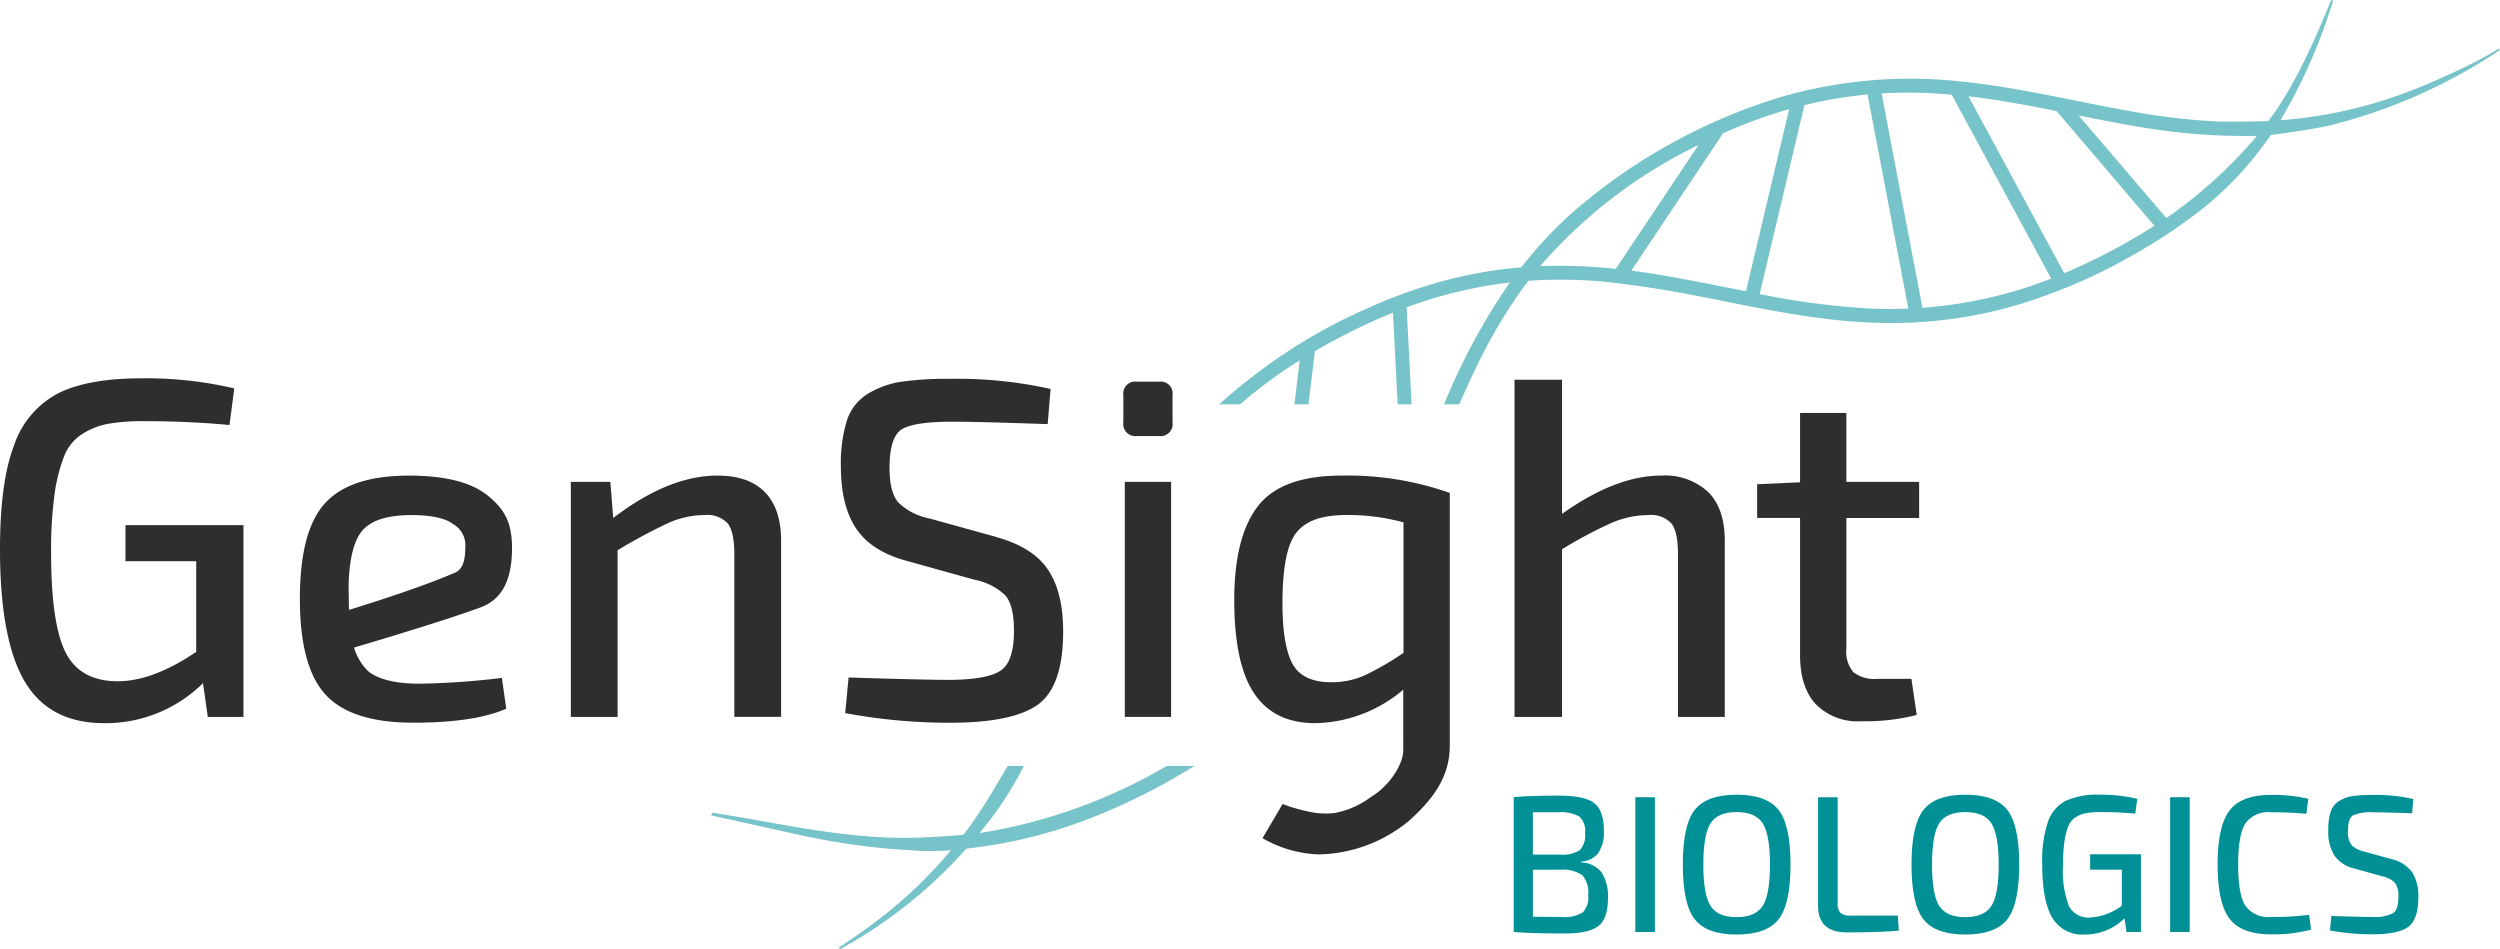
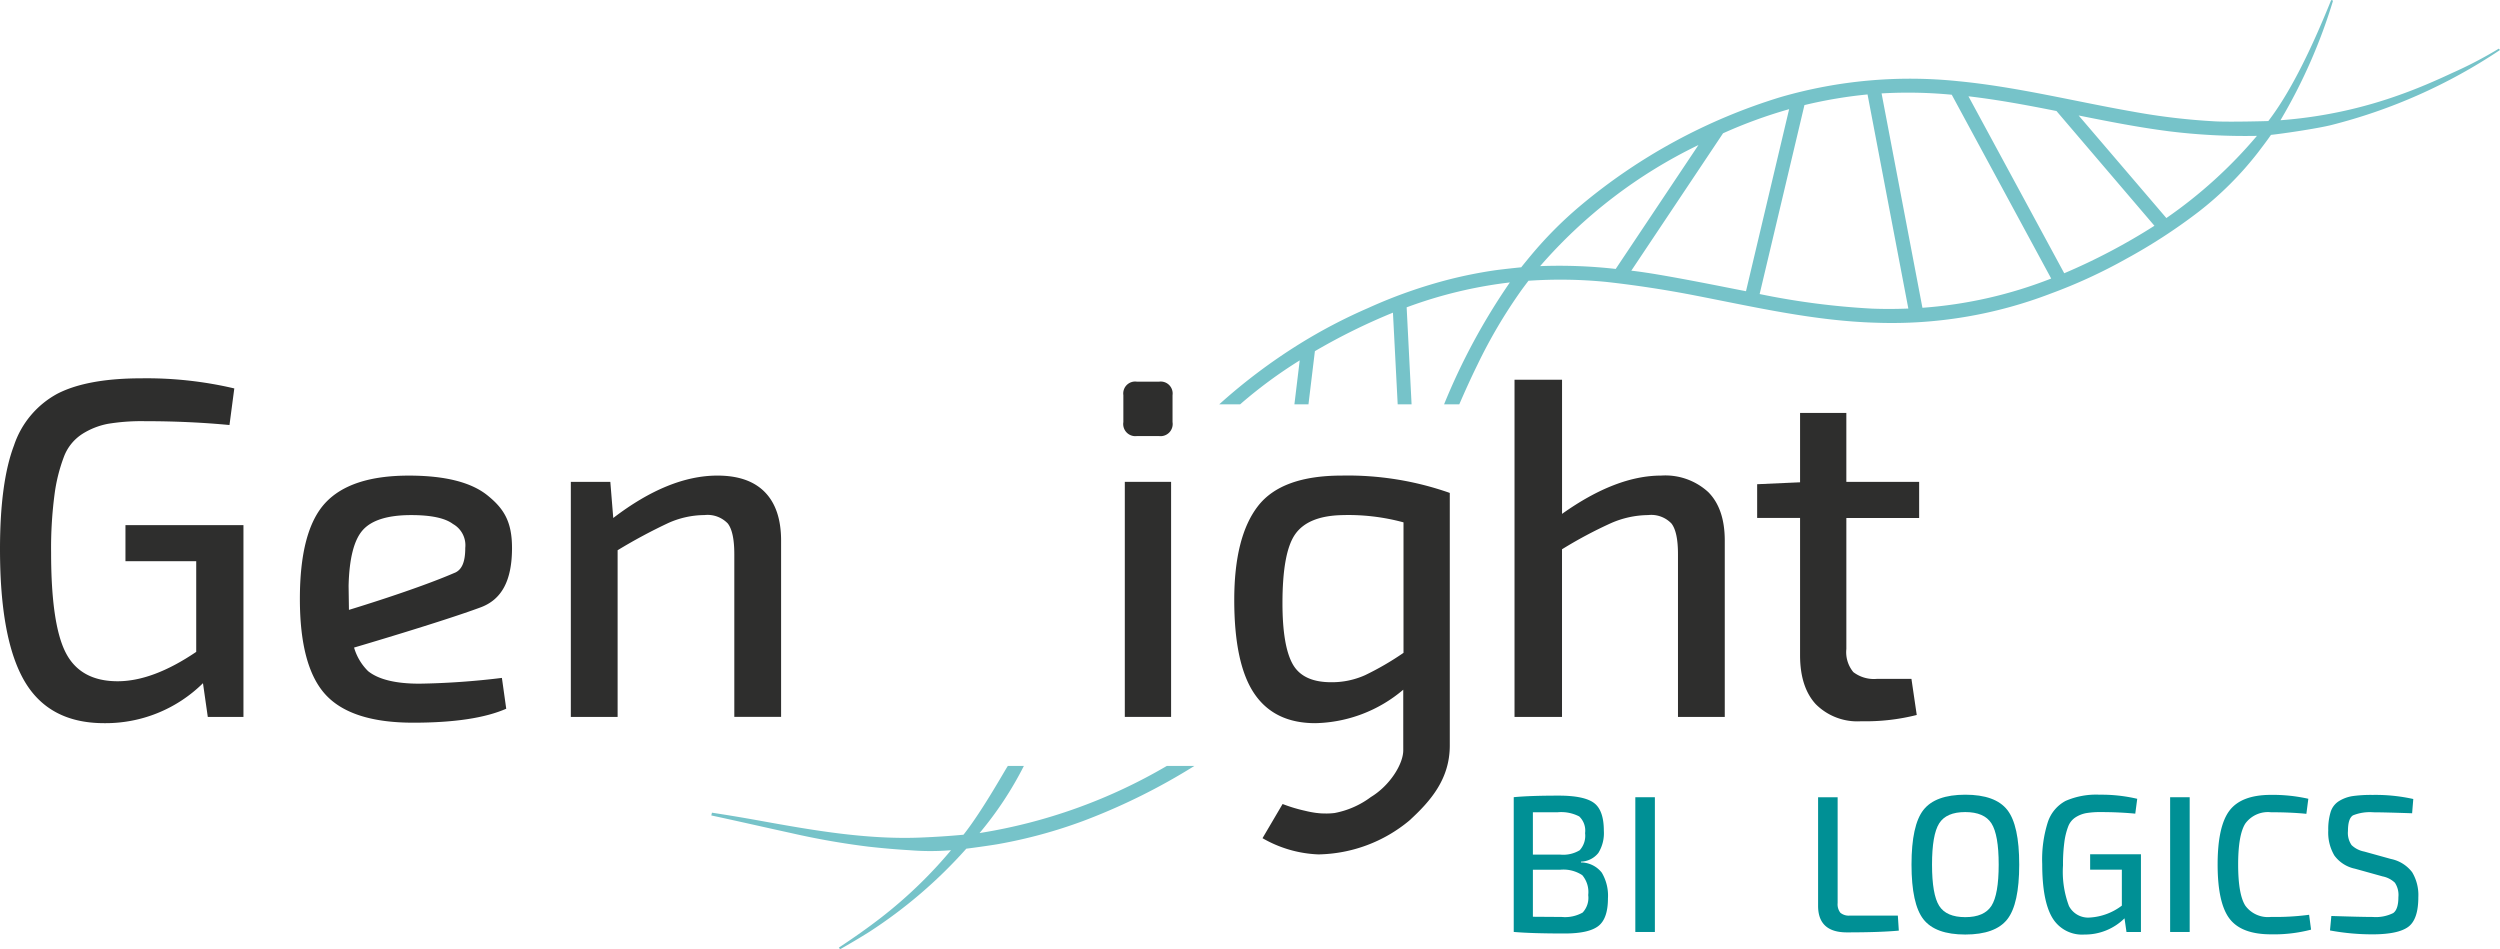
<svg xmlns="http://www.w3.org/2000/svg" id="Group_540" data-name="Group 540" width="341.954" height="129.839" viewBox="0 0 341.954 129.839">
  <defs>
    <clipPath id="clip-path">
      <rect id="Rectangle_2668" data-name="Rectangle 2668" width="341.954" height="129.839" fill="none" />
    </clipPath>
  </defs>
  <g id="Group_533" data-name="Group 533">
    <g id="Group_532" data-name="Group 532" clip-path="url(#clip-path)">
      <path id="Path_8914" data-name="Path 8914" d="M304.933,29.826l-12-14.03c4.062.813,8.132,1.616,12.244,2.147a84.6,84.6,0,0,0,12.144.641,63.164,63.164,0,0,1-12.39,11.242m-13.969,7.547-13.1-24.2c4.045.469,8.049,1.218,12.041,2.014L303.3,30.88a84.1,84.1,0,0,1-12.333,6.494m-19.4,4.726-5.588-29.324a63.213,63.213,0,0,1,9.6.182l13.6,25.141a59.957,59.957,0,0,1-17.615,4m-6.893.115a102.855,102.855,0,0,1-15.371-1.994l6.128-25.845a62.644,62.644,0,0,1,8.631-1.457l5.58,29.286c-1.654.064-3.312.076-4.968.01m-32.93-5.182,12.553-18.8a65.346,65.346,0,0,1,9.04-3.3l-5.9,24.9c-1.832-.335-11.674-2.383-15.689-2.808M219.278,36.4a67.571,67.571,0,0,1,21.655-16.565l-11.32,16.95a68.934,68.934,0,0,0-10.335-.384M178.237,55.308a63.482,63.482,0,0,1,8.154-6.013q-.362,3.007-.726,6.013h1.923l.879-7.275a83.877,83.877,0,0,1,10.677-5.267l.648,12.542h1.9l-.674-13.27a60.929,60.929,0,0,1,14.118-3.406,87.179,87.179,0,0,0-9,16.676h2.079c.8-1.84,1.623-3.667,2.51-5.467a69.814,69.814,0,0,1,5.978-10.13c.274-.377.694-.938.977-1.308a63.8,63.8,0,0,1,10.7.164q6.142.686,12.206,1.872c8.2,1.595,16.376,3.484,24.758,3.707a60.608,60.608,0,0,0,23.722-3.97,71.641,71.641,0,0,0,10.407-4.793,76.021,76.021,0,0,0,9.874-6.418,45.745,45.745,0,0,0,8.094-8.08c.535-.706,1.3-1.7,1.8-2.435,1.841-.2,6.312-.871,8.177-1.327A74.194,74.194,0,0,0,350.568,6.839l-.161-.185a56.519,56.519,0,0,1-6.38,3.328c-2.271,1.064-4.561,2.053-6.921,2.9a61.788,61.788,0,0,1-16.565,3.565A74.354,74.354,0,0,0,327.733.087L327.479,0c-2.384,5.913-5.324,12.289-8.6,16.557-.308.016-5.154.139-7.152.049a89.144,89.144,0,0,1-11.409-1.344c-7.947-1.391-15.8-3.376-23.845-4.155a63.676,63.676,0,0,0-24.338,2.184,78.072,78.072,0,0,0-27.4,14.886A54.093,54.093,0,0,0,218,34.957c-.3.352-1.169,1.424-1.31,1.605-.231.02-2.738.281-3.756.433-1.985.294-3.955.689-5.9,1.174a67.224,67.224,0,0,0-11.277,3.959,72.431,72.431,0,0,0-9.454,4.955,77.636,77.636,0,0,0-10.923,8.225Z" transform="translate(-8.614)" fill="#76c3c9" />
      <path id="Path_8915" data-name="Path 8915" d="M164.63,110.174a73.39,73.39,0,0,1-25.622,9.185,47.915,47.915,0,0,0,6.065-9.185h-2.181c-.093,0-3.386,6.017-6.08,9.412-1.974.186-3.949.311-5.93.39-7.448.294-14.936-1.043-22.235-2.365q-3.114-.563-6.238-1.039l-.092.376c3.649.784,7.286,1.619,10.935,2.415a104.529,104.529,0,0,0,10.575,1.857c1.878.211,3.744.373,5.63.485a34.492,34.492,0,0,0,5.65,0,61.955,61.955,0,0,1-9.415,9.1c-1.922,1.5-3.905,2.884-5.927,4.22l.17.227c1.345-.765,2.678-1.55,3.992-2.376A65.146,65.146,0,0,0,137.2,121.493c.44-.044,3.363-.448,4.382-.629a67.116,67.116,0,0,0,11.684-3.19,85.683,85.683,0,0,0,15.133-7.5Z" transform="translate(-5.025 -5.411)" fill="#76c3c9" />
      <path id="Path_8916" data-name="Path 8916" d="M220.366,131.017l3.93.027a4.891,4.891,0,0,0,2.875-.6,2.947,2.947,0,0,0,.763-2.391,3.571,3.571,0,0,0-.816-2.725,4.683,4.683,0,0,0-2.982-.746h-3.769Zm0-8.5h3.744a4.336,4.336,0,0,0,2.66-.6,2.93,2.93,0,0,0,.735-2.337,2.659,2.659,0,0,0-.8-2.283,5.361,5.361,0,0,0-2.94-.574h-3.4Zm6.577.963v.107a3.662,3.662,0,0,1,2.848,1.4,6.153,6.153,0,0,1,.842,3.512q0,2.778-1.323,3.794t-4.613,1.014q-4.52,0-6.951-.214v-18.43q2.164-.213,6.149-.214,3.475,0,4.825,1t1.351,3.806a5.125,5.125,0,0,1-.749,3.031,3.147,3.147,0,0,1-2.379,1.19" transform="translate(-10.695 -5.622)" fill="#009095" />
    </g>
  </g>
  <rect id="Rectangle_2669" data-name="Rectangle 2669" width="2.674" height="18.43" transform="translate(223.682 109.047)" fill="#009095" />
  <g id="Group_535" data-name="Group 535">
    <g id="Group_534" data-name="Group 534" clip-path="url(#clip-path)">
-       <path id="Path_8917" data-name="Path 8917" d="M253,118.24q-.987-1.548-3.582-1.549t-3.569,1.549q-.977,1.552-.976,5.638t.976,5.636q.976,1.549,3.569,1.55t3.582-1.55q.991-1.55.991-5.636T253,118.24m-3.582-3.925q4.116,0,5.749,2.083t1.631,7.48q0,5.4-1.631,7.479t-5.749,2.083q-4.091,0-5.721-2.083t-1.631-7.479q0-5.4,1.631-7.48t5.721-2.083" transform="translate(-11.889 -5.615)" fill="#009095" />
      <path id="Path_8918" data-name="Path 8918" d="M264.2,114.68v14.477a1.878,1.878,0,0,0,.374,1.323,1.787,1.787,0,0,0,1.31.387h6.551l.133,2.057q-2.593.241-7.111.241-3.931,0-3.931-3.632V114.68Z" transform="translate(-12.845 -5.633)" fill="#009095" />
      <path id="Path_8919" data-name="Path 8919" d="M285.9,118.24q-.99-1.548-3.584-1.549t-3.569,1.549q-.977,1.552-.976,5.638t.976,5.636q.977,1.549,3.569,1.55t3.584-1.55q.988-1.55.989-5.636t-.989-5.638m-3.584-3.925q4.116,0,5.749,2.083t1.632,7.48q0,5.4-1.632,7.479t-5.749,2.083q-4.091,0-5.72-2.083t-1.631-7.479q0-5.4,1.631-7.48t5.72-2.083" transform="translate(-13.505 -5.615)" fill="#009095" />
    </g>
  </g>
  <rect id="Rectangle_2671" data-name="Rectangle 2671" width="2.674" height="18.43" transform="translate(296.834 109.047)" fill="#009095" />
  <g id="Group_537" data-name="Group 537">
    <g id="Group_536" data-name="Group 536" clip-path="url(#clip-path)">
      <path id="Path_8920" data-name="Path 8920" d="M331.512,130.745l.267,2.028a20.009,20.009,0,0,1-5.482.642q-4.037,0-5.666-2.137t-1.633-7.4q0-5.262,1.633-7.4t5.666-2.137a21.977,21.977,0,0,1,5.108.533l-.267,2.058q-2.141-.215-4.841-.214a3.823,3.823,0,0,0-3.515,1.549q-.977,1.55-.976,5.609t.976,5.61a3.825,3.825,0,0,0,3.515,1.549,35.063,35.063,0,0,0,5.215-.294" transform="translate(-15.668 -5.616)" fill="#009095" />
      <path id="Path_8921" data-name="Path 8921" d="M342.318,125.482l-3.743-1.042a4.677,4.677,0,0,1-2.822-1.8,6.149,6.149,0,0,1-.84-3.434,8.057,8.057,0,0,1,.333-2.55,2.7,2.7,0,0,1,1.164-1.483,5.009,5.009,0,0,1,1.845-.668,18.385,18.385,0,0,1,2.727-.159,23.857,23.857,0,0,1,5.561.559l-.16,1.95q-3.877-.131-5.295-.132a6.173,6.173,0,0,0-2.78.414q-.7.414-.7,2.15a2.918,2.918,0,0,0,.494,1.924,3.422,3.422,0,0,0,1.724.881l3.664,1.016a4.864,4.864,0,0,1,2.9,1.815,6.071,6.071,0,0,1,.842,3.42q0,3.044-1.391,4.059t-4.892,1.015a31.49,31.49,0,0,1-5.8-.534l.187-1.977q4.172.134,5.668.134a5.342,5.342,0,0,0,2.794-.534q.709-.506.708-2.19a3.021,3.021,0,0,0-.481-1.963,3.389,3.389,0,0,0-1.712-.869" transform="translate(-16.45 -5.616)" fill="#009095" />
      <path id="Path_8922" data-name="Path 8922" d="M300.322,122.466v2.107h4.337v4.915a8.014,8.014,0,0,1-4.358,1.628,2.956,2.956,0,0,1-2.875-1.575,13.268,13.268,0,0,1-.815-5.557,22.693,22.693,0,0,1,.187-3.205,9.369,9.369,0,0,1,.521-2.111,2.579,2.579,0,0,1,1-1.254,4.086,4.086,0,0,1,1.444-.575,11.4,11.4,0,0,1,2.032-.146q2.459,0,4.7.214l.267-2.03a21.282,21.282,0,0,0-5.134-.561,10.448,10.448,0,0,0-4.652.842,5.082,5.082,0,0,0-2.433,2.883,16.836,16.836,0,0,0-.776,5.758q0,5,1.364,7.318a4.727,4.727,0,0,0,4.413,2.325,7.682,7.682,0,0,0,5.48-2.218l.268,1.87h1.979V122.466h-6.958Z" transform="translate(-14.429 -5.615)" fill="#009095" />
      <path id="Path_8923" data-name="Path 8923" d="M102.159,68.412q-6.662,0-14.244,5.8l-.4-4.941H82.112v32.15h6.4v-22.8a74.193,74.193,0,0,1,6.859-3.689,12.207,12.207,0,0,1,5.012-1.12,3.831,3.831,0,0,1,3.2,1.153q.889,1.155.89,4.185v22.267h6.4V77.306q0-4.347-2.209-6.62t-6.5-2.274" transform="translate(-4.033 -3.36)" fill="#2e2e2d" />
-       <path id="Path_8924" data-name="Path 8924" d="M142.121,76.095l-9.035-2.5a8.431,8.431,0,0,1-4.252-2.174q-1.222-1.384-1.221-4.744,0-4.28,1.714-5.3t6.859-1.02q3.494,0,13.058.33l.4-4.81a58.667,58.667,0,0,0-13.716-1.384,45.206,45.206,0,0,0-6.728.4,12.271,12.271,0,0,0-4.549,1.647,6.665,6.665,0,0,0-2.87,3.655,19.826,19.826,0,0,0-.823,6.293q0,5.336,2.077,8.466t6.958,4.447l9.232,2.57a8.388,8.388,0,0,1,4.221,2.14q1.188,1.351,1.187,4.843,0,4.149-1.748,5.4t-6.891,1.317q-3.693,0-13.982-.329l-.461,4.875a77.78,77.78,0,0,0,14.312,1.318q8.638,0,12.069-2.5t3.428-10.014q0-5.336-2.078-8.432t-7.154-4.482" transform="translate(-5.941 -2.676)" fill="#2e2e2d" />
      <path id="Path_8925" data-name="Path 8925" d="M166.472,54.9h-3.034a1.631,1.631,0,0,0-1.846,1.845v3.689a1.66,1.66,0,0,0,1.846,1.91h3.034a1.66,1.66,0,0,0,1.846-1.91V56.747a1.631,1.631,0,0,0-1.846-1.845" transform="translate(-7.937 -2.697)" fill="#2e2e2d" />
    </g>
  </g>
  <rect id="Rectangle_2673" data-name="Rectangle 2673" width="6.331" height="32.151" transform="translate(153.853 65.908)" fill="#2e2e2d" />
  <g id="Group_539" data-name="Group 539">
    <g id="Group_538" data-name="Group 538" clip-path="url(#clip-path)">
      <path id="Path_8926" data-name="Path 8926" d="M274.918,73.767V68.826h-9.958V59.4H258.63v9.487l-5.87.263v4.612h5.87V92.544q0,4.349,2.143,6.688a8.03,8.03,0,0,0,6.232,2.338,28.427,28.427,0,0,0,7.584-.857l-.726-4.941h-4.682a4.636,4.636,0,0,1-3.264-.922,4.28,4.28,0,0,1-.956-3.163V73.767Z" transform="translate(-12.414 -2.918)" fill="#2e2e2d" />
      <path id="Path_8927" data-name="Path 8927" d="M64.329,81.7c-5.367,2.333-14.481,5.079-14.481,5.079L49.8,83.5q.133-5.665,1.979-7.676t6.594-2.009q4.089,0,5.706,1.219a3.337,3.337,0,0,1,1.68,3.265c0,1.917-.448,2.978-1.427,3.405M72.153,78.3c0-3.6-1.121-5.384-3.363-7.186s-5.825-2.7-10.749-2.7q-7.98,0-11.442,3.755T43.137,85.279q0,9.29,3.528,13.111t11.971,3.821q8.374,0,12.726-1.91l-.592-4.216a105.141,105.141,0,0,1-11.277.79q-4.882,0-7.023-1.713a7.424,7.424,0,0,1-1.92-3.227s11.906-3.495,17.312-5.5c2.844-1.055,4.292-3.6,4.292-8.136" transform="translate(-2.119 -3.36)" fill="#2e2e2d" />
      <path id="Path_8928" data-name="Path 8928" d="M17.16,74.505v4.932h9.679v12.4q-5.934,4.019-10.748,4.018-5.079,0-7.089-3.886t-2.011-13.7a56.057,56.057,0,0,1,.461-7.908,22.85,22.85,0,0,1,1.287-5.2,6.374,6.374,0,0,1,2.472-3.1,10.025,10.025,0,0,1,3.561-1.418,28.1,28.1,0,0,1,5.01-.361q6.068,0,11.606.527l.66-5.006a52.454,52.454,0,0,0-12.661-1.384q-7.386,0-11.475,2.075a12.539,12.539,0,0,0-6,7.115Q0,68.648,0,77.8,0,90.126,3.363,95.857t10.882,5.732a18.952,18.952,0,0,0,13.518-5.468l.659,4.611H33.3V79.438h0V74.505H17.16Z" transform="translate(0 -2.673)" fill="#2e2e2d" />
      <path id="Path_8929" data-name="Path 8929" d="M224.354,100.742V77.814a59.555,59.555,0,0,1,6.66-3.557,12.887,12.887,0,0,1,5.112-1.12,3.823,3.823,0,0,1,3.2,1.153q.891,1.154.89,4.184v22.268h6.4V76.628q0-4.349-2.242-6.62a8.677,8.677,0,0,0-6.462-2.274q-6.185,0-13.553,5.239V54.624h-6.5v46.118Z" transform="translate(-10.7 -2.683)" fill="#2e2e2d" />
      <path id="Path_8930" data-name="Path 8930" d="M195.416,95.721a11.079,11.079,0,0,1-4.617.955q-3.892,0-5.275-2.5t-1.386-8.3q0-6.983,1.748-9.455t6.3-2.6a28.837,28.837,0,0,1,8.508.988V92.657a39.387,39.387,0,0,1-5.276,3.065m5.242,10.266c0,1.857-1.8,4.8-4.428,6.392a12.013,12.013,0,0,1-4.957,2.184,9.081,9.081,0,0,1-1.326.067c-.129,0-.267,0-.413-.013l-.089,0q-.258-.017-.549-.052c-.026,0-.05,0-.077-.008l-.016,0a14.074,14.074,0,0,1-1.587-.3,21.022,21.022,0,0,1-3.062-.925l-2.748,4.675a16.505,16.505,0,0,0,7.644,2.219,19.966,19.966,0,0,0,12.433-4.626c2.972-2.711,5.539-5.728,5.539-10.263V70.783a42.014,42.014,0,0,0-14.772-2.372q-8.244,0-11.474,4.184T177.543,85.41q0,8.763,2.737,12.814t8.343,4.052A19.167,19.167,0,0,0,200.658,97.7Z" transform="translate(-8.72 -3.36)" fill="#2e2e2d" />
    </g>
  </g>
</svg>